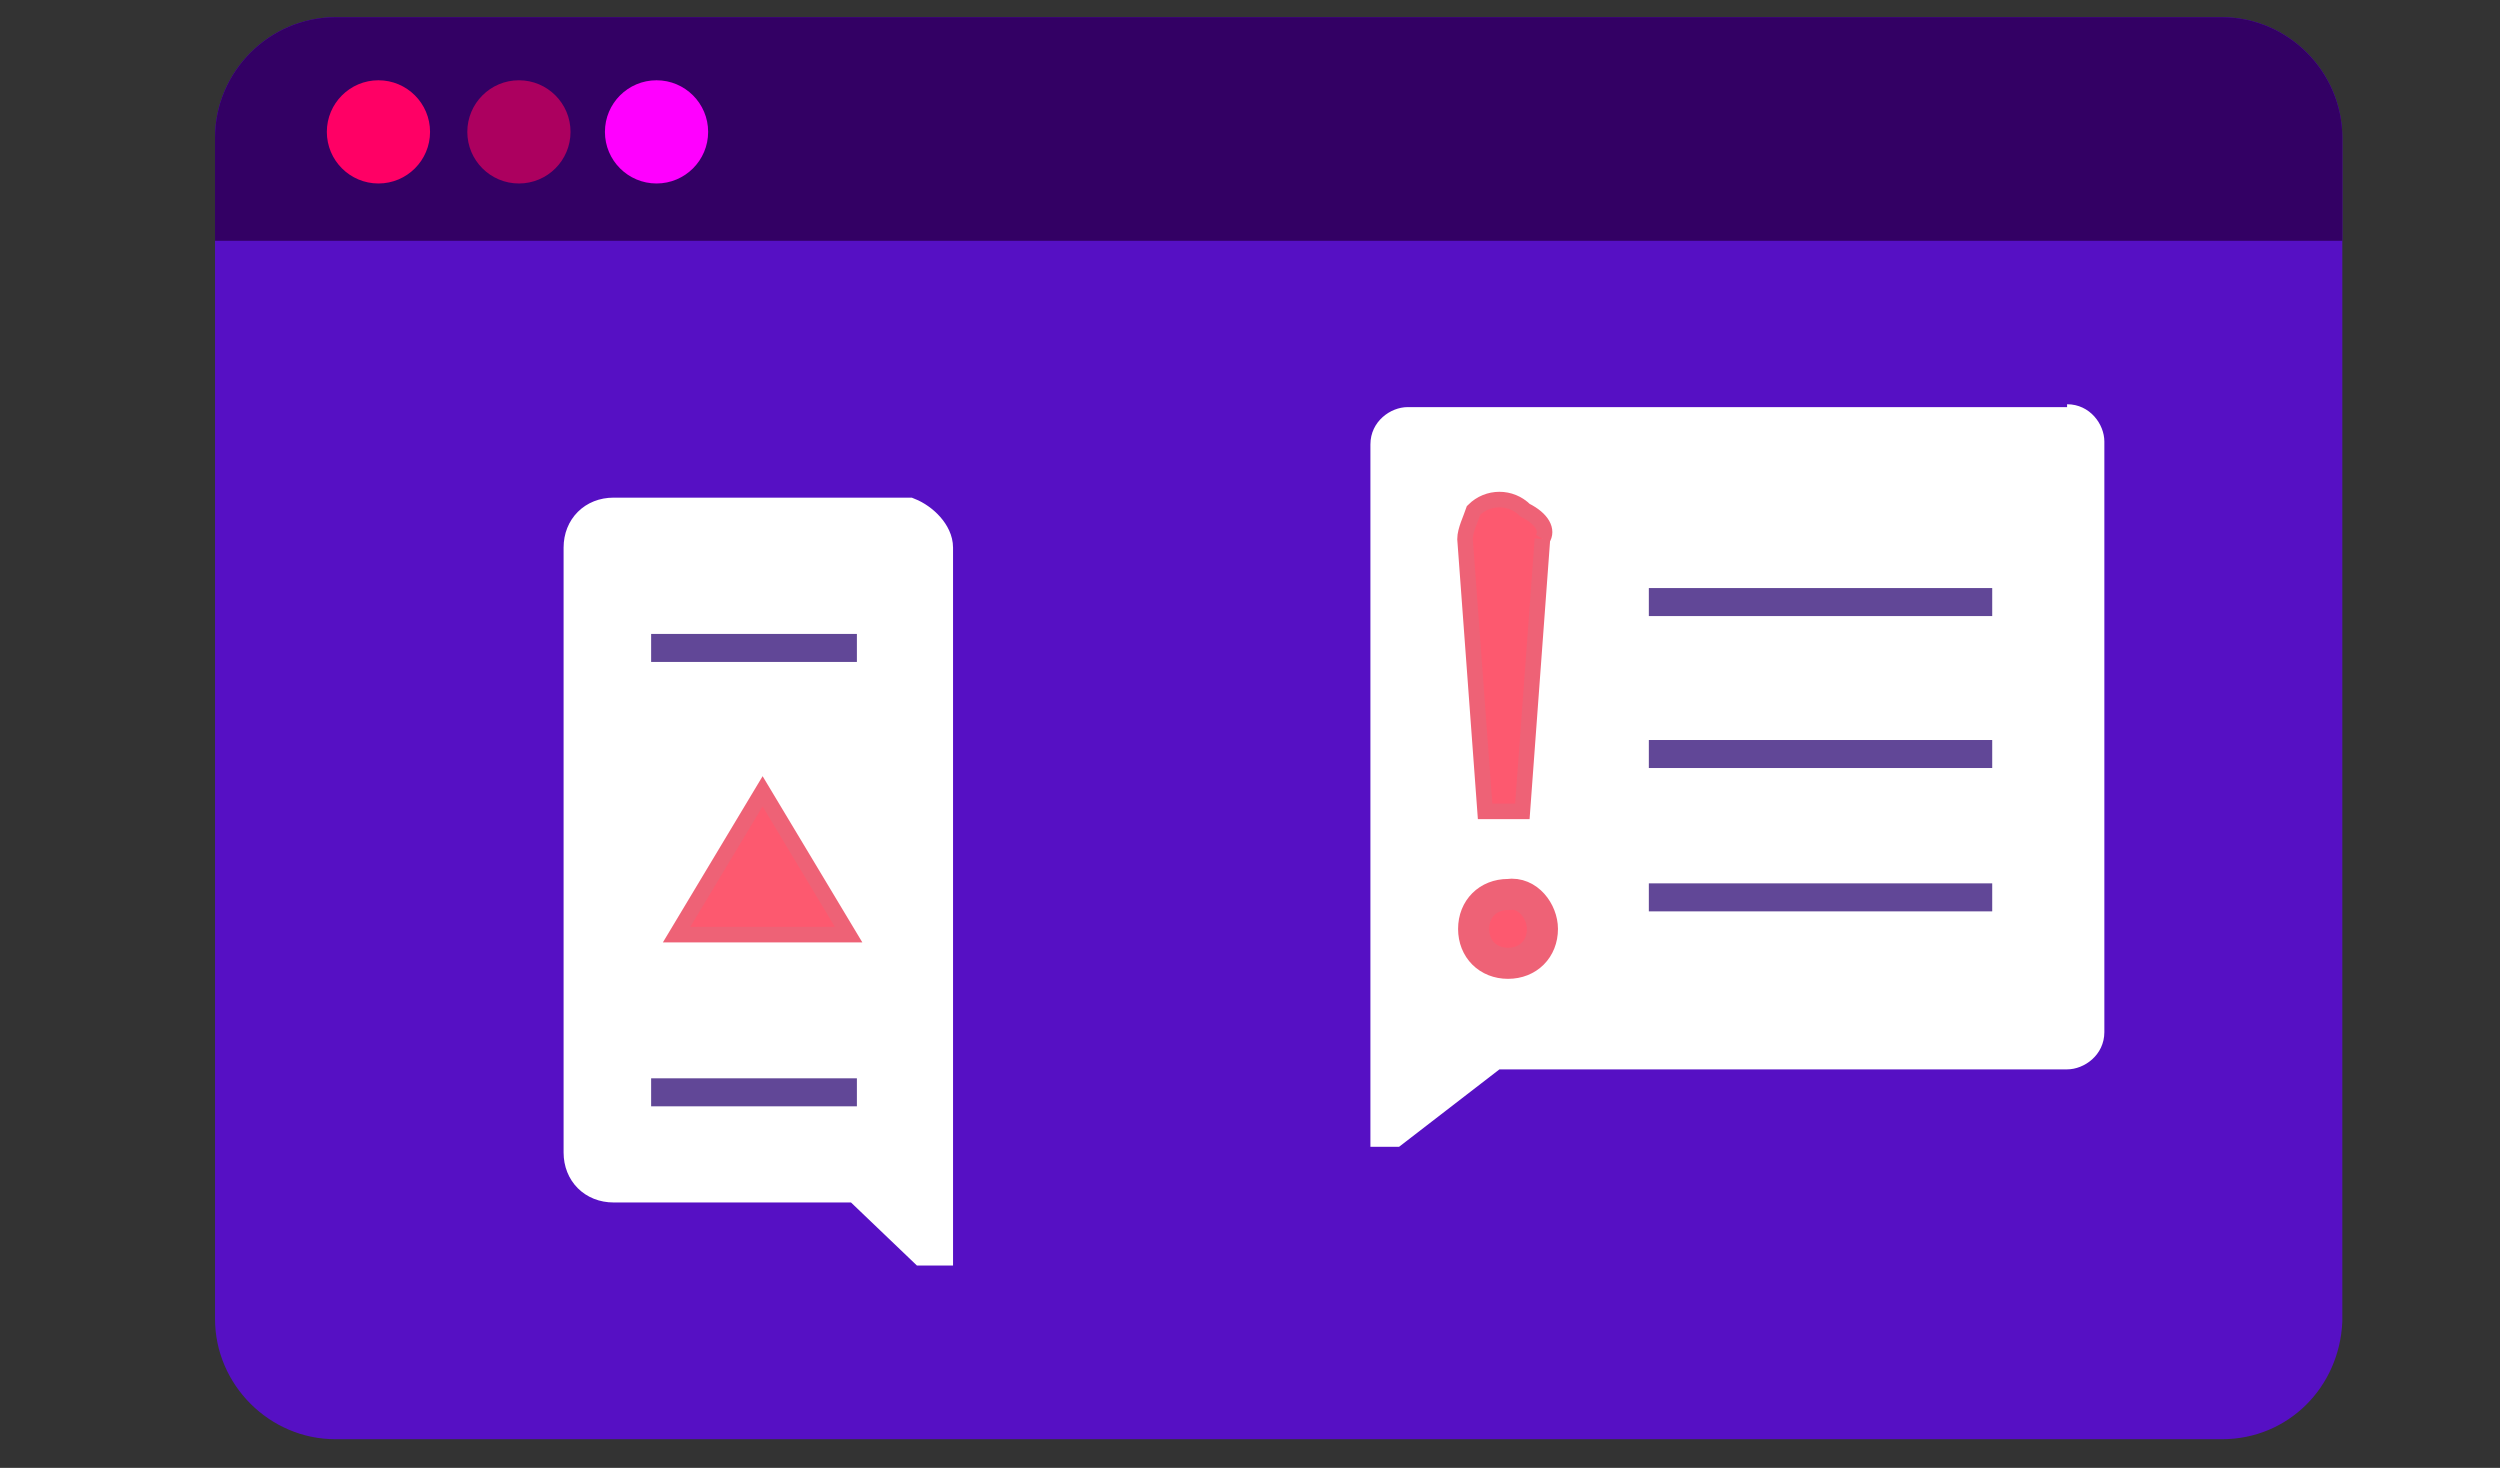
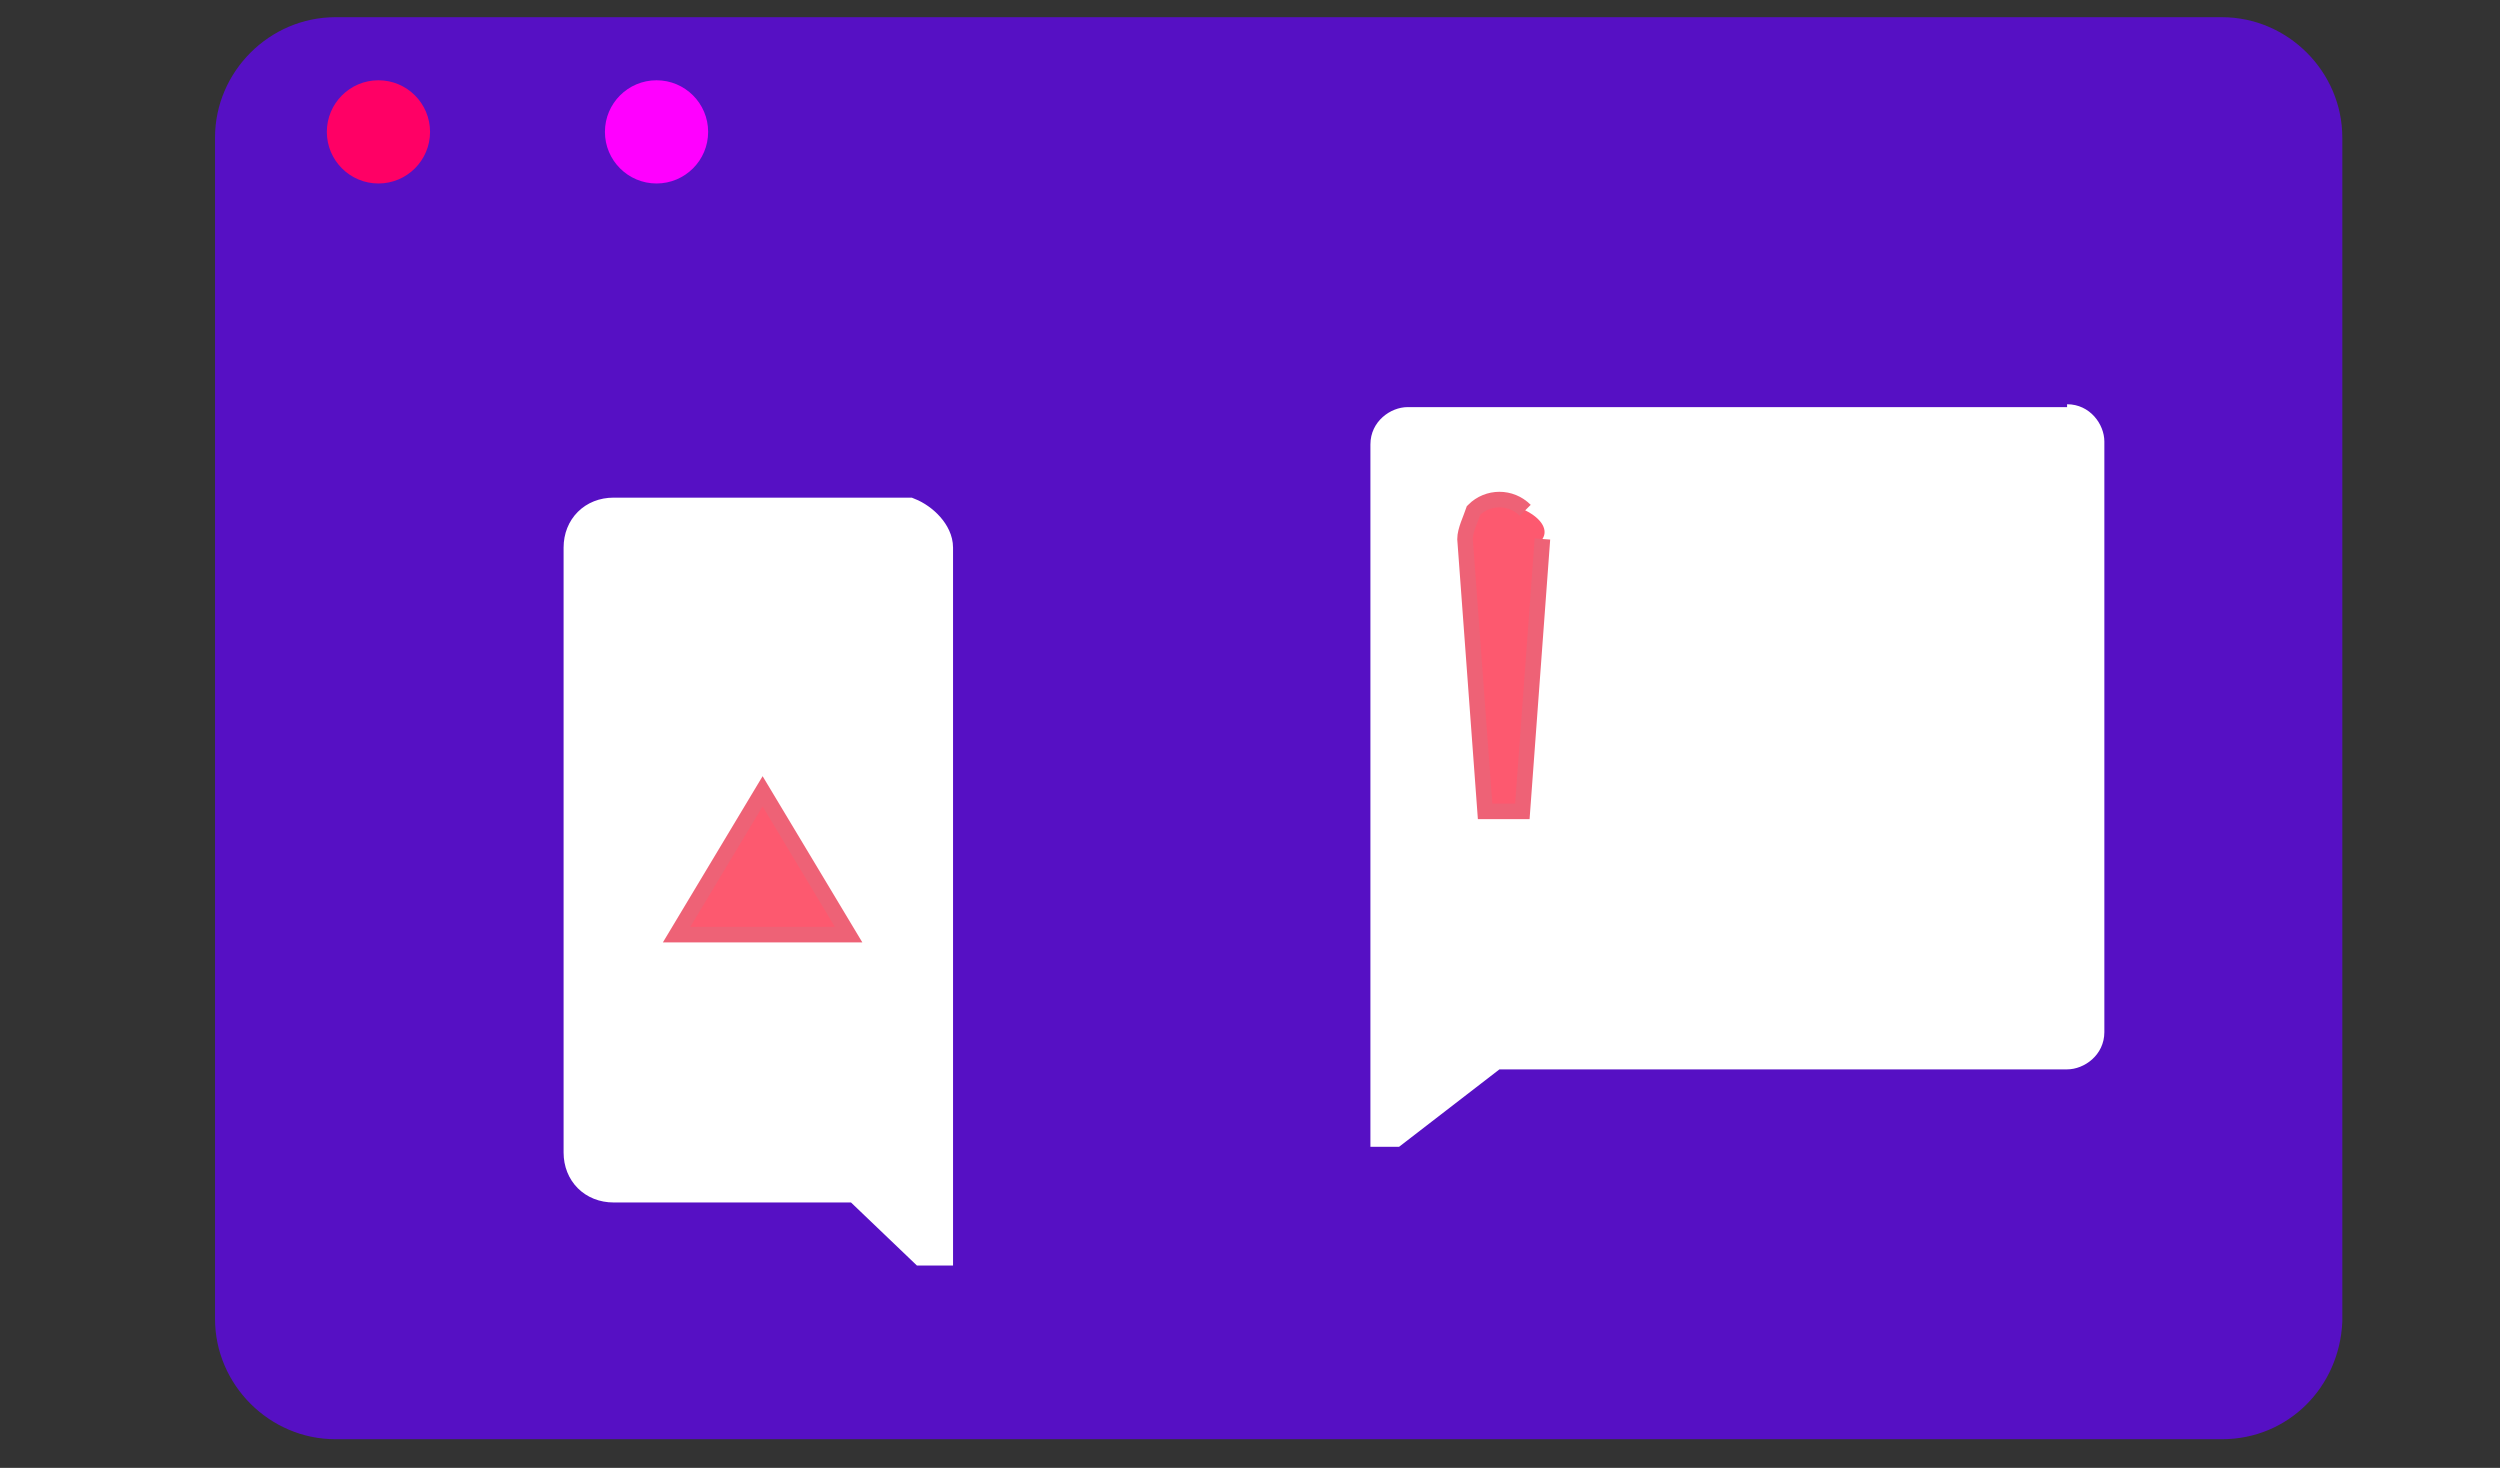
<svg xmlns="http://www.w3.org/2000/svg" xmlns:xlink="http://www.w3.org/1999/xlink" version="1.1" id="Layer_1" x="0px" y="0px" viewBox="0 0 87.2 51.2" style="enable-background:new 0 0 87.2 51.2;" xml:space="preserve">
  <rect x="0" y="0" width="87.2" height="51.2" fill="#333333" stroke="none" />
  <style type="text/css">
	.st0{fill-rule:evenodd;clip-rule:evenodd;fill:url(#SVGID_1_);enable-background:new    ;}
	.st1{fill:#FFFFFF;}
	.st2{clip-path:url(#SVGID_00000059305245031808915040000003554225507031053234_);fill:#330064;}
	.st3{fill:none;stroke:#FFFFFF;stroke-width:1.084;stroke-miterlimit:10;}
	.st4{fill:none;stroke:#363633;stroke-width:0.977;stroke-linecap:square;stroke-miterlimit:10;}
	.st5{fill:none;stroke:#614797;stroke-width:0.977;stroke-linecap:square;stroke-miterlimit:10;}
	.st6{fill:#FD596F;}
	.st7{fill:none;stroke:#EE6276;stroke-width:0.542;stroke-miterlimit:10;}
	.st8{fill:none;stroke:#EE6276;stroke-width:1.084;stroke-miterlimit:10;}
	.st9{fill:#FF0065;}
	.st10{fill:#AC005F;}
	.st11{fill:#FF00FF;}
	.st12{fill:url(#SVGID_00000021838581145487422000000017905333556693179560_);}
	.st13{fill:none;stroke:#9000F1;stroke-width:0.743;stroke-miterlimit:10;}
	.st14{fill:none;stroke:#9000F1;stroke-width:1.036;stroke-miterlimit:10;}
	.st15{fill:url(#SVGID_00000021095158361760893310000007983639909530606271_);fill-opacity:0.41;}
	.st16{fill:url(#SVGID_00000174602753167895057550000016204222135537118122_);}
	.st17{fill:#FFFFFF;fill-opacity:0.4;}
	.st18{opacity:0.5;fill:#FFFFFF;}
</style>
  <g>
    <g>
      <defs>
        <path id="SVGID_00000050636343173066896240000000507504127298188971_" d="M77.5,50.2H11.7c-2.3,0-4.2-1.9-4.2-4.2V4.8     c0-2.3,1.9-4.2,4.2-4.2h65.8c2.3,0,4.2,1.9,4.2,4.2v41.3C81.6,48.4,79.8,50.2,77.5,50.2z" />
      </defs>
      <use xlink:href="#SVGID_00000050636343173066896240000000507504127298188971_" style="overflow:visible;fill:#5610C4;" />
      <clipPath id="SVGID_00000023261275164220506940000014836174283748293805_">
        <use xlink:href="#SVGID_00000050636343173066896240000000507504127298188971_" style="overflow:visible;" />
      </clipPath>
-       <rect x="4.6" y="-0.4" style="clip-path:url(#SVGID_00000023261275164220506940000014836174283748293805_);fill:#330064;" width="81.6" height="8.8" />
    </g>
    <g>
      <path class="st1" d="M32.7,19.1v24.5h-0.5l-2.3-2.2h-8.5c-0.7,0-1.2-0.5-1.2-1.2V19.1c0-0.7,0.5-1.2,1.2-1.2h10.3    C32.2,18.1,32.7,18.6,32.7,19.1" />
      <path class="st3" d="M32.7,19.1v24.5h-0.5l-2.3-2.2h-8.5c-0.7,0-1.2-0.5-1.2-1.2V19.1c0-0.7,0.5-1.2,1.2-1.2h10.3    C32.2,18.1,32.7,18.6,32.7,19.1z" />
      <line class="st4" x1="69.1" y1="32.3" x2="58" y2="32.3" />
      <path class="st1" d="M72.1,14.1c0.8,0,1.3,0.7,1.3,1.3v20.6c0,0.8-0.7,1.3-1.3,1.3H52.3l-3.5,2.7h-1V15.5c0-0.8,0.7-1.3,1.3-1.3    H72.1z" />
-       <path class="st5" d="M58,21h11 M58,26.3h11 M58,31.3h11 M29.4,22.6h-6.2 M29.4,38.1h-6.2" />
      <polygon class="st6" points="26.6,27.6 23.6,32.6 29.6,32.6   " />
      <polygon class="st7" points="26.6,27.6 23.6,32.6 29.6,32.6   " />
      <path class="st6" d="M53.8,18.8l-0.7,9.5h-1.3l-0.7-9.5c0-0.3,0.2-0.7,0.3-1c0.5-0.5,1.3-0.5,1.8,0C53.8,18.1,54,18.5,53.8,18.8" />
-       <path class="st7" d="M53.8,18.8l-0.7,9.5h-1.3l-0.7-9.5c0-0.3,0.2-0.7,0.3-1c0.5-0.5,1.3-0.5,1.8,0C53.8,18.1,54,18.5,53.8,18.8" />
-       <path class="st6" d="M53.8,32.4c0,0.7-0.5,1.2-1.2,1.2c-0.7,0-1.2-0.5-1.2-1.2c0-0.7,0.5-1.2,1.2-1.2    C53.3,31.1,53.8,31.8,53.8,32.4" />
-       <path class="st8" d="M53.8,32.4c0,0.7-0.5,1.2-1.2,1.2c-0.7,0-1.2-0.5-1.2-1.2c0-0.7,0.5-1.2,1.2-1.2    C53.3,31.1,53.8,31.8,53.8,32.4" />
+       <path class="st7" d="M53.8,18.8l-0.7,9.5h-1.3l-0.7-9.5c0-0.3,0.2-0.7,0.3-1c0.5-0.5,1.3-0.5,1.8,0" />
    </g>
    <circle class="st9" cx="13.2" cy="4.6" r="1.8" />
-     <circle class="st10" cx="18.1" cy="4.6" r="1.8" />
    <circle class="st11" cx="22.9" cy="4.6" r="1.8" />
  </g>
</svg>